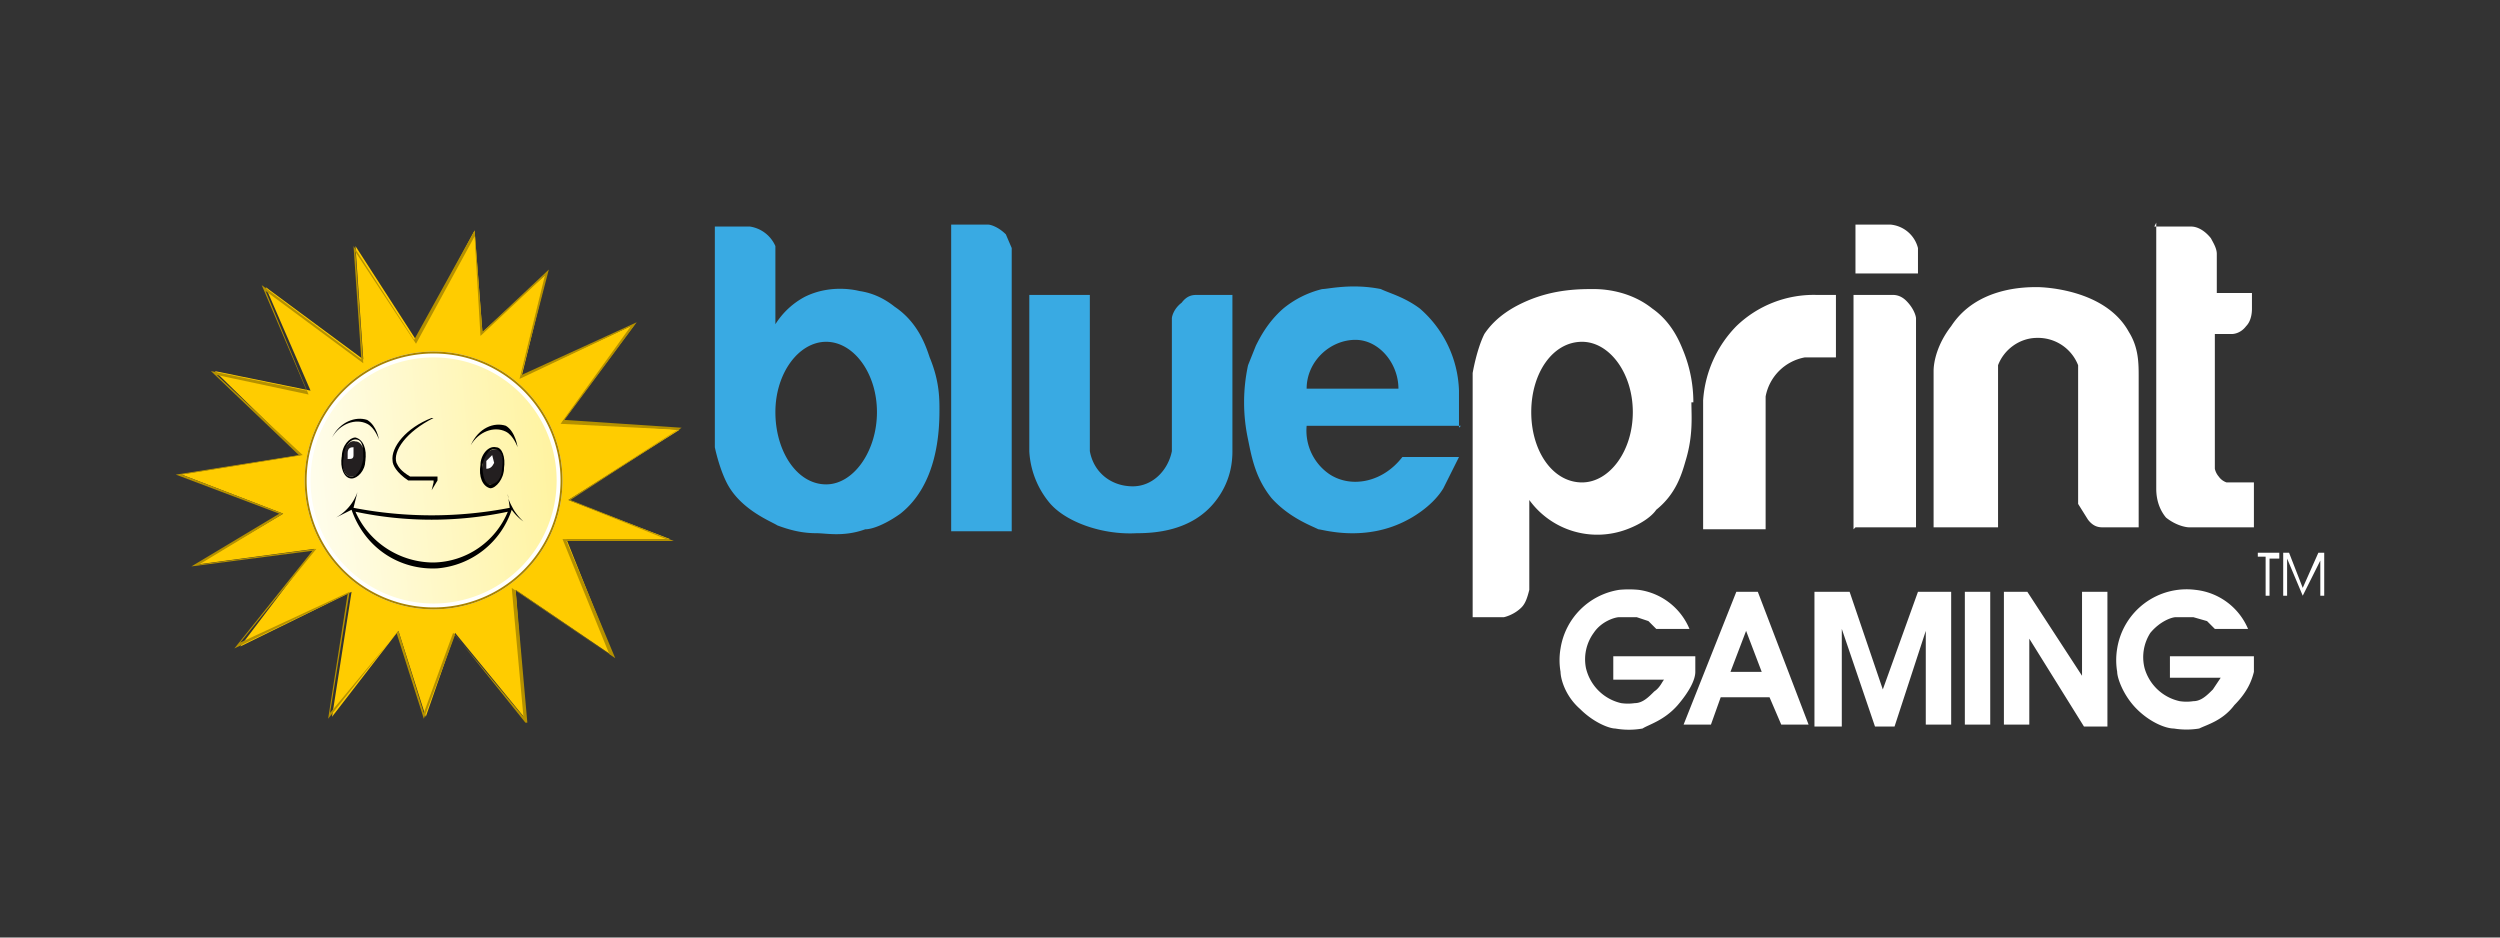
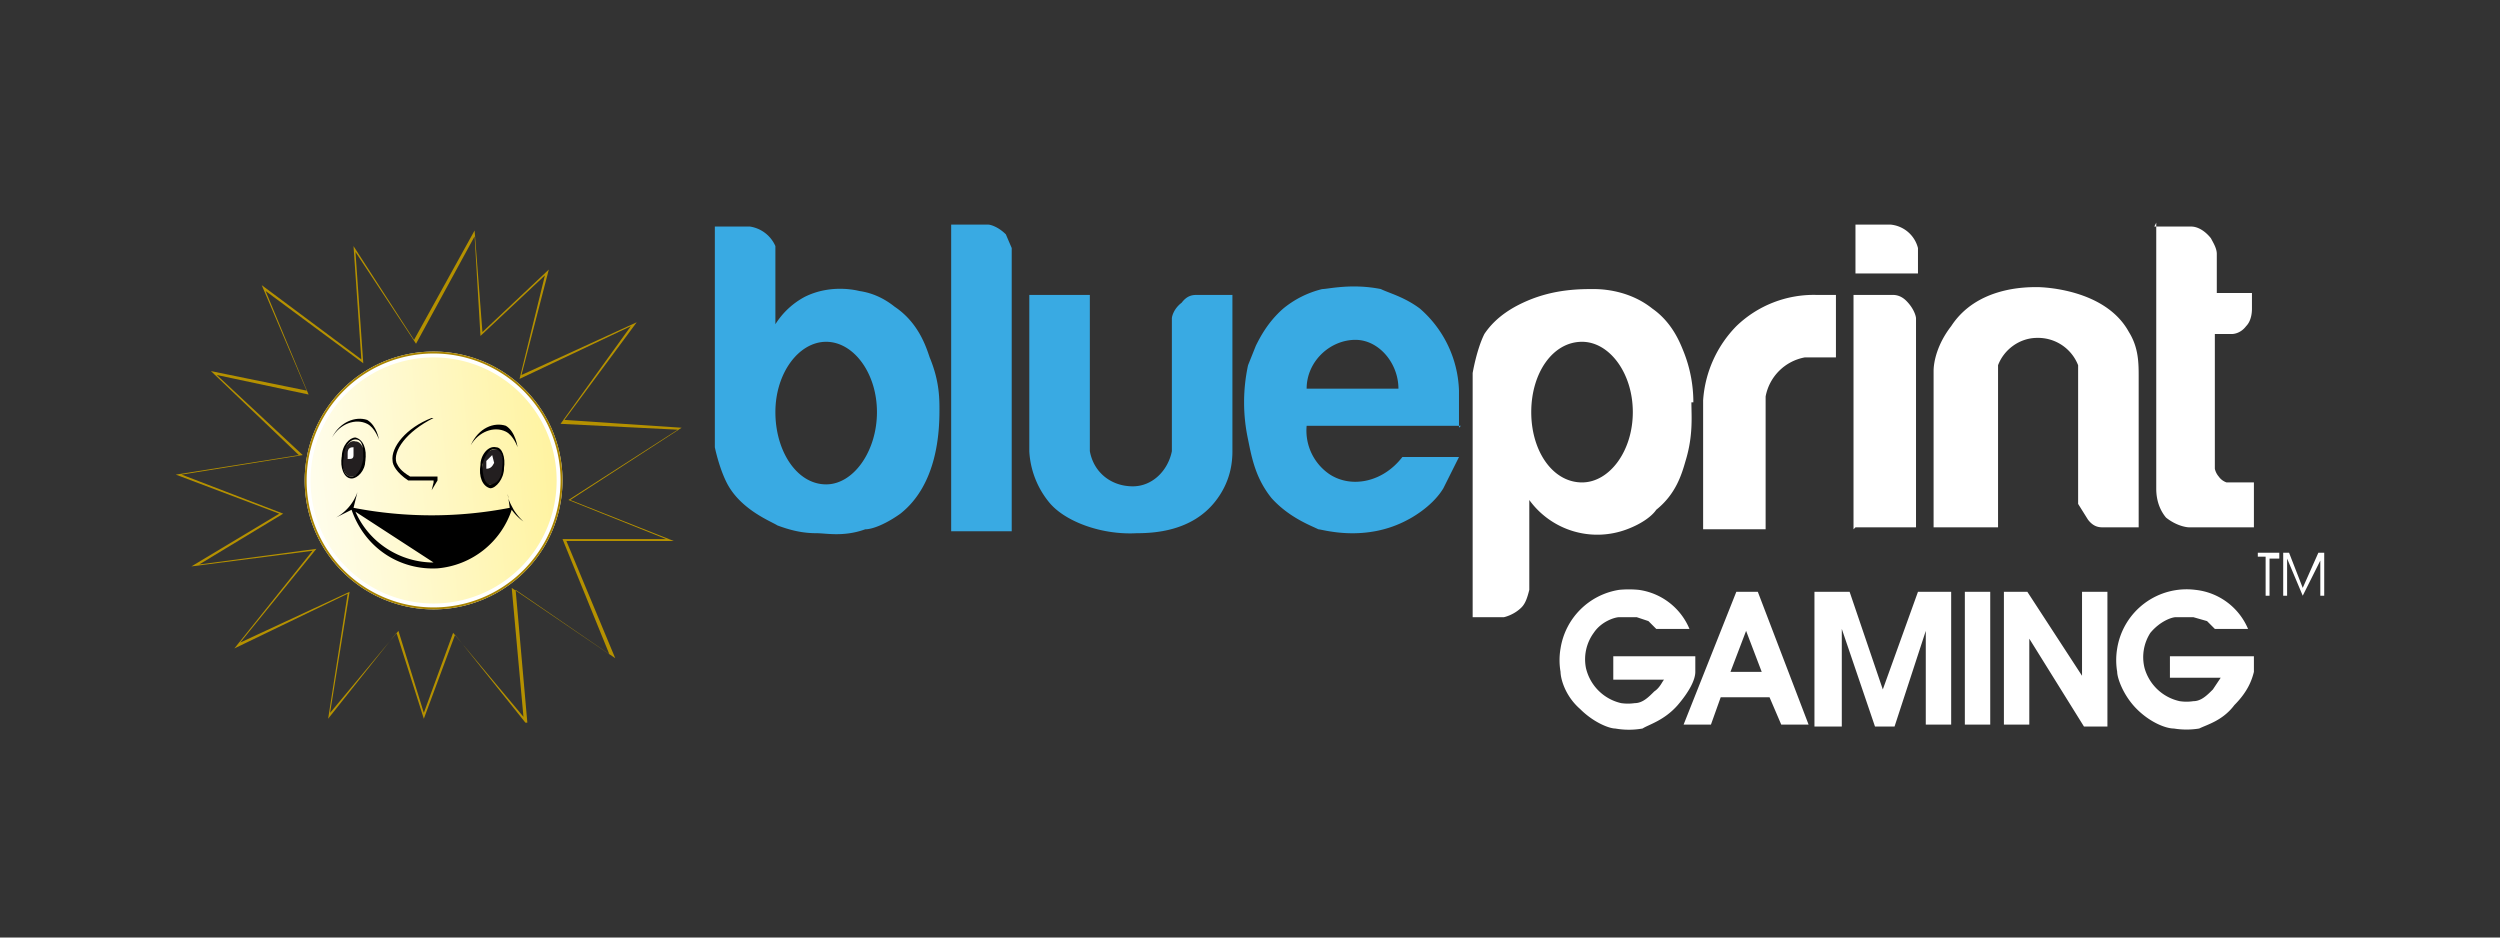
<svg xmlns="http://www.w3.org/2000/svg" width="128" height="48" fill="none" viewBox="0 0 128 48">
  <rect x="0" y="0" width="128" height="48" fill="#333333" stroke="none" />
  <g clip-path="url(#a)">
    <path fill="#fff" d="M86.7 20.6a7 7 0 0 0-.5-2.6c-.2-.5-.6-1.5-1.6-2.2-1-.8-2.2-1-3-1-.7 0-2 0-3.4.6-.7.3-1.6.8-2.2 1.7-.4.8-.6 2-.6 2v12.5H77s.5-.1.9-.5c.2-.2.3-.5.4-.9v-4.6a4.3 4.3 0 0 0 5 1.5c.8-.3 1.3-.7 1.5-1 1-.8 1.3-1.8 1.5-2.5.4-1.3.3-2.3.3-3ZM81 24.7c-1.5 0-2.6-1.6-2.6-3.6s1.1-3.6 2.6-3.6c1.4 0 2.6 1.6 2.6 3.6s-1.2 3.6-2.6 3.6Zm9.4 2.4h-3.2v-6.6a6 6 0 0 1 1.7-3.8 5.7 5.7 0 0 1 4.1-1.6h1v3.2h-1.6a2.5 2.5 0 0 0-2 2v6.8Zm4.5 0v-12h2c.1 0 .4 0 .7.3.4.4.5.8.5.9V27H95ZM95 14v-2.5h1.8a1.6 1.6 0 0 1 1.4 1.2V14H95Zm4 13v-8c0-.5.2-1.4.9-2.3 1.3-2 3.8-2 4.4-2 .3 0 3.5.1 4.7 2.3.5.8.5 1.6.5 2.3V27h-1.8c-.2 0-.5 0-.8-.4l-.5-.8v-7.1a2.2 2.2 0 0 0-2.1-1.4c-.9 0-1.7.6-2 1.4V27H99Zm11.4-15.6V25c0 .2 0 .9.5 1.5.5.4 1 .5 1.2.5h3.3v-2.3H114a.8.8 0 0 1-.4-.3.9.9 0 0 1-.2-.4v-6.9h.9s.4 0 .7-.4c.3-.3.3-.8.3-.9V15h-1.8v-2c0-.3-.2-.6-.3-.8-.4-.5-.8-.6-1-.6h-1.9ZM82.6 34.6v-1h4.2v.8c0 .4-.3 1-.9 1.7-.7.8-1.5 1-1.8 1.2a4 4 0 0 1-1.4 0c-.3 0-1.1-.3-1.8-1-.8-.7-1-1.6-1-1.9a3.5 3.5 0 0 1 0-1.2 3.6 3.6 0 0 1 3-3 5.3 5.3 0 0 1 1 0 3.3 3.3 0 0 1 2.6 2h-1.7l-.4-.4-.6-.2h-.9c-.2 0-.9.2-1.3.8a2.3 2.3 0 0 0-.4 1.8A2.4 2.4 0 0 0 83 36a2.4 2.4 0 0 0 .7 0c.4 0 .7-.3 1-.6.3-.2.4-.5.5-.6h-2.6Zm28.5 0v-1h4.3v.8c-.1.4-.3 1-1 1.7-.6.8-1.4 1-1.8 1.2a4 4 0 0 1-1.3 0c-.4 0-1.2-.3-1.9-1s-1-1.6-1-1.9a3.6 3.6 0 0 1 0-1.2 3.6 3.6 0 0 1 4-3 3.3 3.3 0 0 1 2.7 2h-1.7l-.4-.4-.7-.2h-.9c-.2 0-.8.2-1.3.8a2.3 2.3 0 0 0-.3 1.8 2.4 2.4 0 0 0 1.8 1.7 2.3 2.3 0 0 0 .7 0c.4 0 .7-.3 1-.6l.4-.6h-2.6Zm-21-4.3h-1.2l-2.7 6.8h1.4l.5-1.4h2.5l.6 1.4h1.4L90 30.3Zm-1.5 4.1.8-2.1.8 2.1h-1.6Zm5.7 2.8h-1.4v-6.9h1.8l1.7 5 1.8-5h1.7v6.8h-1.3v-4.8L97 37.2h-1l-1.7-5v5Zm7.6-6.9h-1.3v6.8h1.3v-6.8Zm.7 0v6.8h1.3v-4.4l2.8 4.5h1.2v-6.9h-1.3v4.3l-2.8-4.3h-1.2Zm13.4.2v-2h-.4v-.2h1.1v.3h-.5v1.9h-.2Zm.9 0v-2.2h.3l.7 1.8.8-1.8h.3v2.2h-.2v-1.8l-.9 1.8-.8-1.9v1.9h-.2Z" />
    <path fill="#39AAE3" d="M47.6 18.3c-.2-.6-.6-1.8-1.8-2.6-.5-.4-1.1-.7-1.8-.8-.4-.1-1.6-.3-2.8.3a4 4 0 0 0-1.5 1.4v-4a1.7 1.7 0 0 0-1.3-1h-1.8v11.3s.2 1 .6 1.8c.7 1.4 2.3 2 2.6 2.2.8.3 1.4.4 2 .4.5 0 1.4.2 2.5-.2.4 0 1.1-.3 1.8-.8 1.9-1.5 2-4.2 2-5.3 0-.6 0-1.5-.5-2.7Zm-5.3 6.5c-1.5 0-2.6-1.7-2.6-3.7s1.2-3.6 2.6-3.6c1.4 0 2.6 1.6 2.6 3.6s-1.2 3.7-2.6 3.7Zm6.4 2.4V11.5h1.9c.1 0 .5.1.9.5l.3.7v14.5h-3Zm4-12.1v8a4.5 4.5 0 0 0 1 2.6c.8 1 2.7 1.7 4.5 1.6.9 0 2.8-.1 4-1.6.8-1 .9-2 .9-2.6v-8h-1.8c-.2 0-.5 0-.8.4-.4.3-.5.7-.5.8v6.8c-.2 1-1 1.8-2 1.8-1.1 0-2-.7-2.2-1.8v-8h-3.1Zm22 6.8V20a5.8 5.8 0 0 0-2-4.2c-.8-.6-1.6-.8-2-1-1.5-.3-2.7 0-3 0a5 5 0 0 0-2 1c-.8.7-1.2 1.5-1.4 1.9l-.4 1a9 9 0 0 0 0 3.8c.2 1 .4 2 1.2 3 .9 1 2 1.4 2.4 1.6.2 0 2.4.7 4.6-.5 0 0 1.2-.6 1.8-1.6l.6-1.2.2-.4h-2.9c-1 1.3-2.6 1.6-3.7.9a2.7 2.7 0 0 1-1.2-2.5h7.9Zm-5.3-4.5c1.2 0 2.2 1.2 2.2 2.5h-4.7c0-1.4 1.2-2.5 2.5-2.5Z" />
-     <path fill="#FC0" d="m9.2 24.3 6.2-1L11 19l4.9 1-2.3-5.3 5 3.7-.4-5.8 3.1 4.8 3-5.6.4 5.2 3.3-3-1.3 5.3 5.8-2.7-3.7 5 6 .4-5.7 3.6 5.2 2H29l2.4 6-5-3.4.5 6.6-3.6-4.4-1.5 4.3-1.4-4.4-3.4 4.4 1-6.4-5.7 2.8 3.8-5-6 .8 4.4-2.6-5.2-2Z" />
    <path fill="#B59100" d="m26.9 37-3.6-4.5-1.6 4.3-1.4-4.4-3.5 4.4 1-6.4-5.8 2.8 4-5-6.2.8 4.5-2.7-5.3-2 6.3-1-4.5-4.3 4.9 1-2.3-5.4 5.1 3.8-.4-5.8 3.1 4.8 3.1-5.6.4 5.2 3.4-3.2-1.4 5.4 5.9-2.7-3.7 5 6 .4-5.7 3.7 5.3 2.1H29l2.5 6-5.1-3.5.6 6.8Zm-3.7-4.6 3.6 4.3-.6-6.6 5 3.4-2.4-5.9h5.3l-5-2 5.6-3.6-6-.3 3.6-5-5.7 2.7 1.3-5.3-3.3 3.1-.3-5.1-3 5.5-3.1-4.7.4 5.7-5-3.7 2.2 5.3-4.7-1 4.4 4.1-6.2 1 5.2 2-4.3 2.6 6-.8-3.9 4.8 5.6-2.6-1 6.2 3.5-4.2 1.3 4.2 1.5-4.1Z" />
    <path fill="#fff" d="M22.2 31.2a6.6 6.6 0 1 0 0-13.2 6.6 6.6 0 0 0 0 13.2Z" />
    <path fill="url(#b)" d="M22.2 30.9a6.3 6.3 0 1 0 0-12.6 6.3 6.3 0 0 0 0 12.6Z" />
    <path fill="#A88300" d="M22.2 31.2a6.6 6.6 0 1 1 0-13.2 6.6 6.6 0 0 1 0 13.2Zm0-13.1a6.5 6.5 0 1 0 0 13 6.5 6.5 0 0 0 0-13Z" />
    <path fill="#000" d="M17 22.4c.4-.8 1.2-1.1 1.8-.9.5.3.6 1 .6 1s-.2-.6-.6-.8c-.6-.3-1.4 0-1.8.7Zm7.1.4c.4-.9 1.2-1.2 1.8-1 .5.3.6 1.1.6 1.1s-.2-.6-.6-.8c-.6-.3-1.4 0-1.8.7Zm-2-1.4c-1.3.5-2.1 1.5-2 2.2 0 .2.2.6.8 1h1.3v.1l-.1.4.3-.5v-.2H21c-.5-.3-.6-.5-.7-.7-.2-.6.5-1.6 1.9-2.3Z" />
    <path fill="#231F20" d="M18.7 23.6c0-.6-.2-1-.5-1-.3-.1-.6.3-.7.8 0 .5.1 1 .5 1 .3 0 .6-.3.7-.8Z" />
    <path fill="#000" d="M18 24.5c-.4 0-.6-.6-.5-1.1 0-.6.4-1 .7-1 .4.1.6.6.5 1.2 0 .5-.4.9-.7.9Zm.2-2c-.3 0-.6.4-.6.9-.1.5 0 1 .4 1 .3 0 .5-.4.6-.9 0-.5 0-1-.4-1Z" />
    <path fill="#fff" d="M18.1 23.3v-.4c-.1 0-.3 0-.3.3v.3c.2 0 .3 0 .3-.2Z" />
    <path fill="#231F20" d="M25.8 24c0-.5-.1-1-.4-1-.4 0-.7.3-.7.8-.1.6 0 1 .4 1 .3.1.6-.3.7-.8Z" />
    <path fill="#000" d="M25.1 25c-.4-.1-.6-.6-.5-1.2 0-.5.4-1 .8-.9.3 0 .5.5.4 1.1 0 .5-.4 1-.7 1Zm.2-2c-.3 0-.5.4-.6.8 0 .5.1 1 .4 1 .3 0 .6-.3.6-.8.1-.5 0-1-.4-1Z" />
    <path fill="#fff" d="m25.3 23.7-.1-.4-.3.3v.4c.2 0 .3-.1.4-.3Z" />
-     <path fill="#000" d="M26.3 26.1c-.1-.2-.3-.5-.3-.8l.1.7a21 21 0 0 1-8 0l.2-.8a2.4 2.4 0 0 1-1.1 1.3l.8-.4c.7 2 2.5 3.1 4.4 3a4.4 4.4 0 0 0 3.8-3 2.5 2.5 0 0 0 .6.6 3 3 0 0 1-.5-.6Zm-4.1 2.7c-1.7 0-3.3-1-4-2.6a18.8 18.8 0 0 0 7.8 0 4.2 4.2 0 0 1-3.8 2.6Z" />
+     <path fill="#000" d="M26.3 26.1c-.1-.2-.3-.5-.3-.8l.1.7a21 21 0 0 1-8 0l.2-.8a2.4 2.4 0 0 1-1.1 1.3l.8-.4c.7 2 2.5 3.1 4.4 3a4.4 4.4 0 0 0 3.8-3 2.5 2.5 0 0 0 .6.6 3 3 0 0 1-.5-.6Zm-4.1 2.7c-1.7 0-3.3-1-4-2.6Z" />
  </g>
  <defs>
    <linearGradient id="b" x1="16" x2="28.5" y1="25.1" y2="24" gradientUnits="userSpaceOnUse">
      <stop stop-color="#FFFDEB" />
      <stop offset="1" stop-color="#FFF3A0" />
    </linearGradient>
    <clipPath id="a">
      <path fill="#fff" d="M0 0h128v48H0z" />
    </clipPath>
  </defs>
</svg>